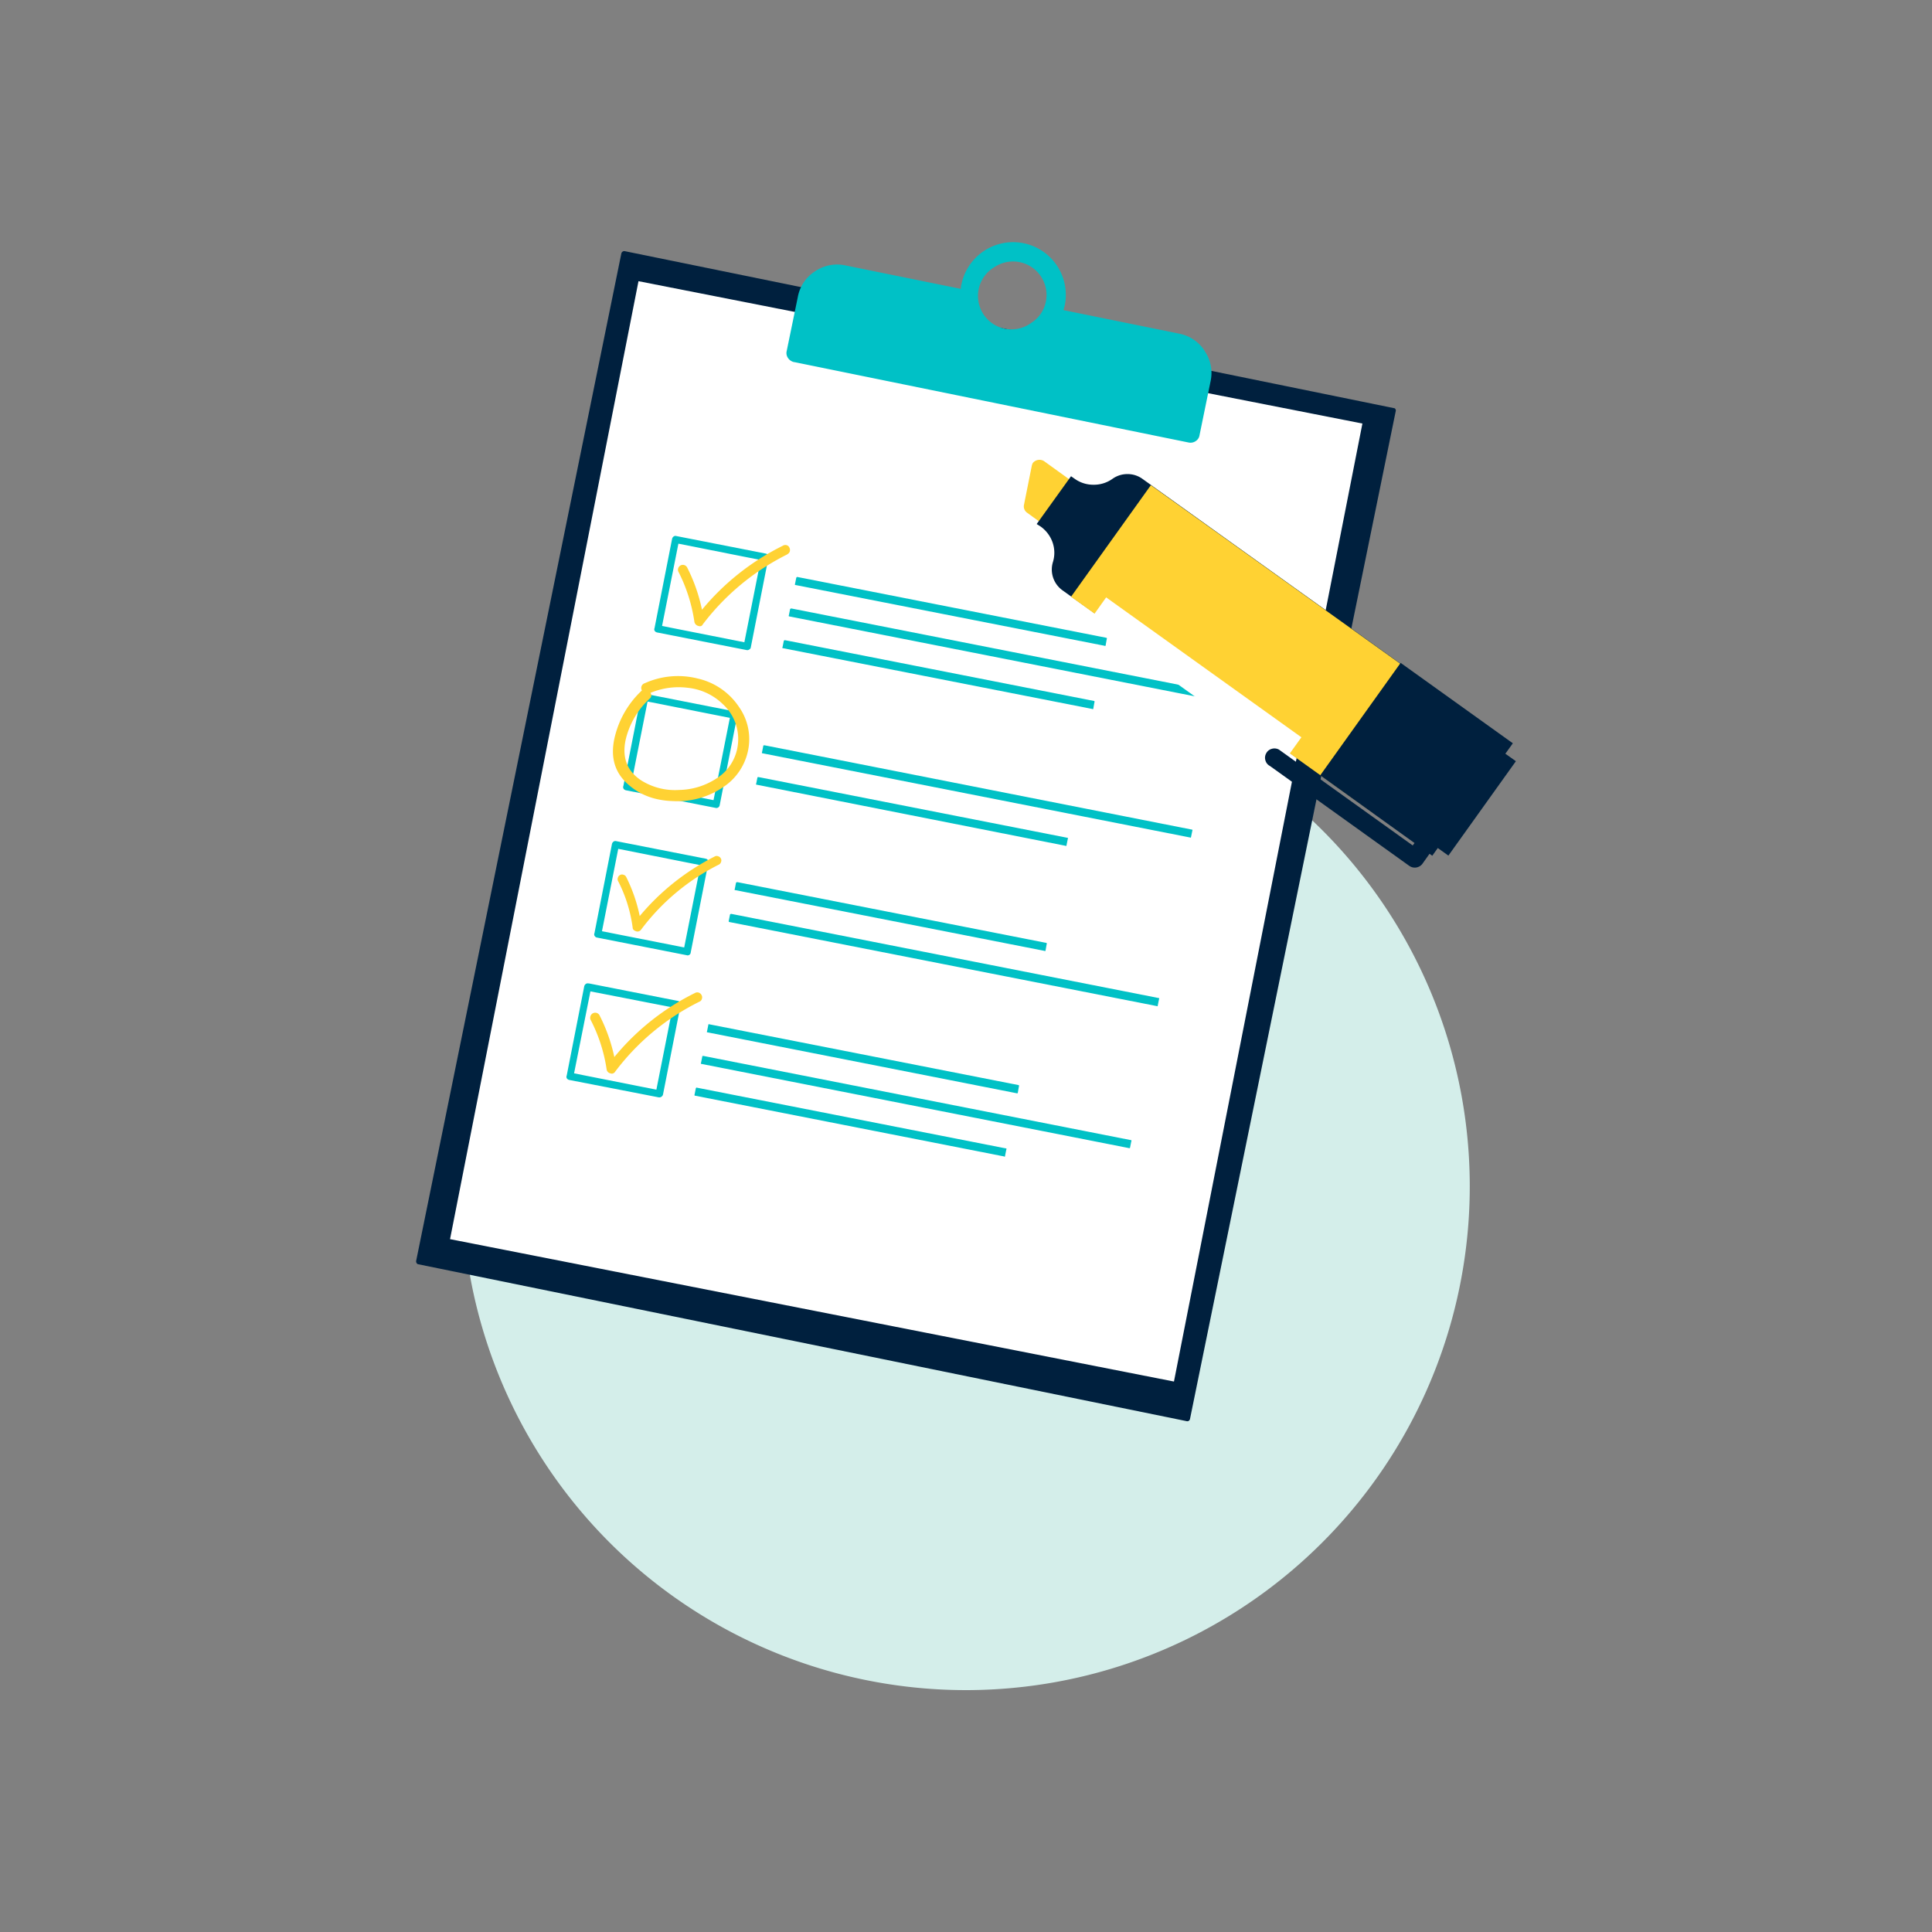
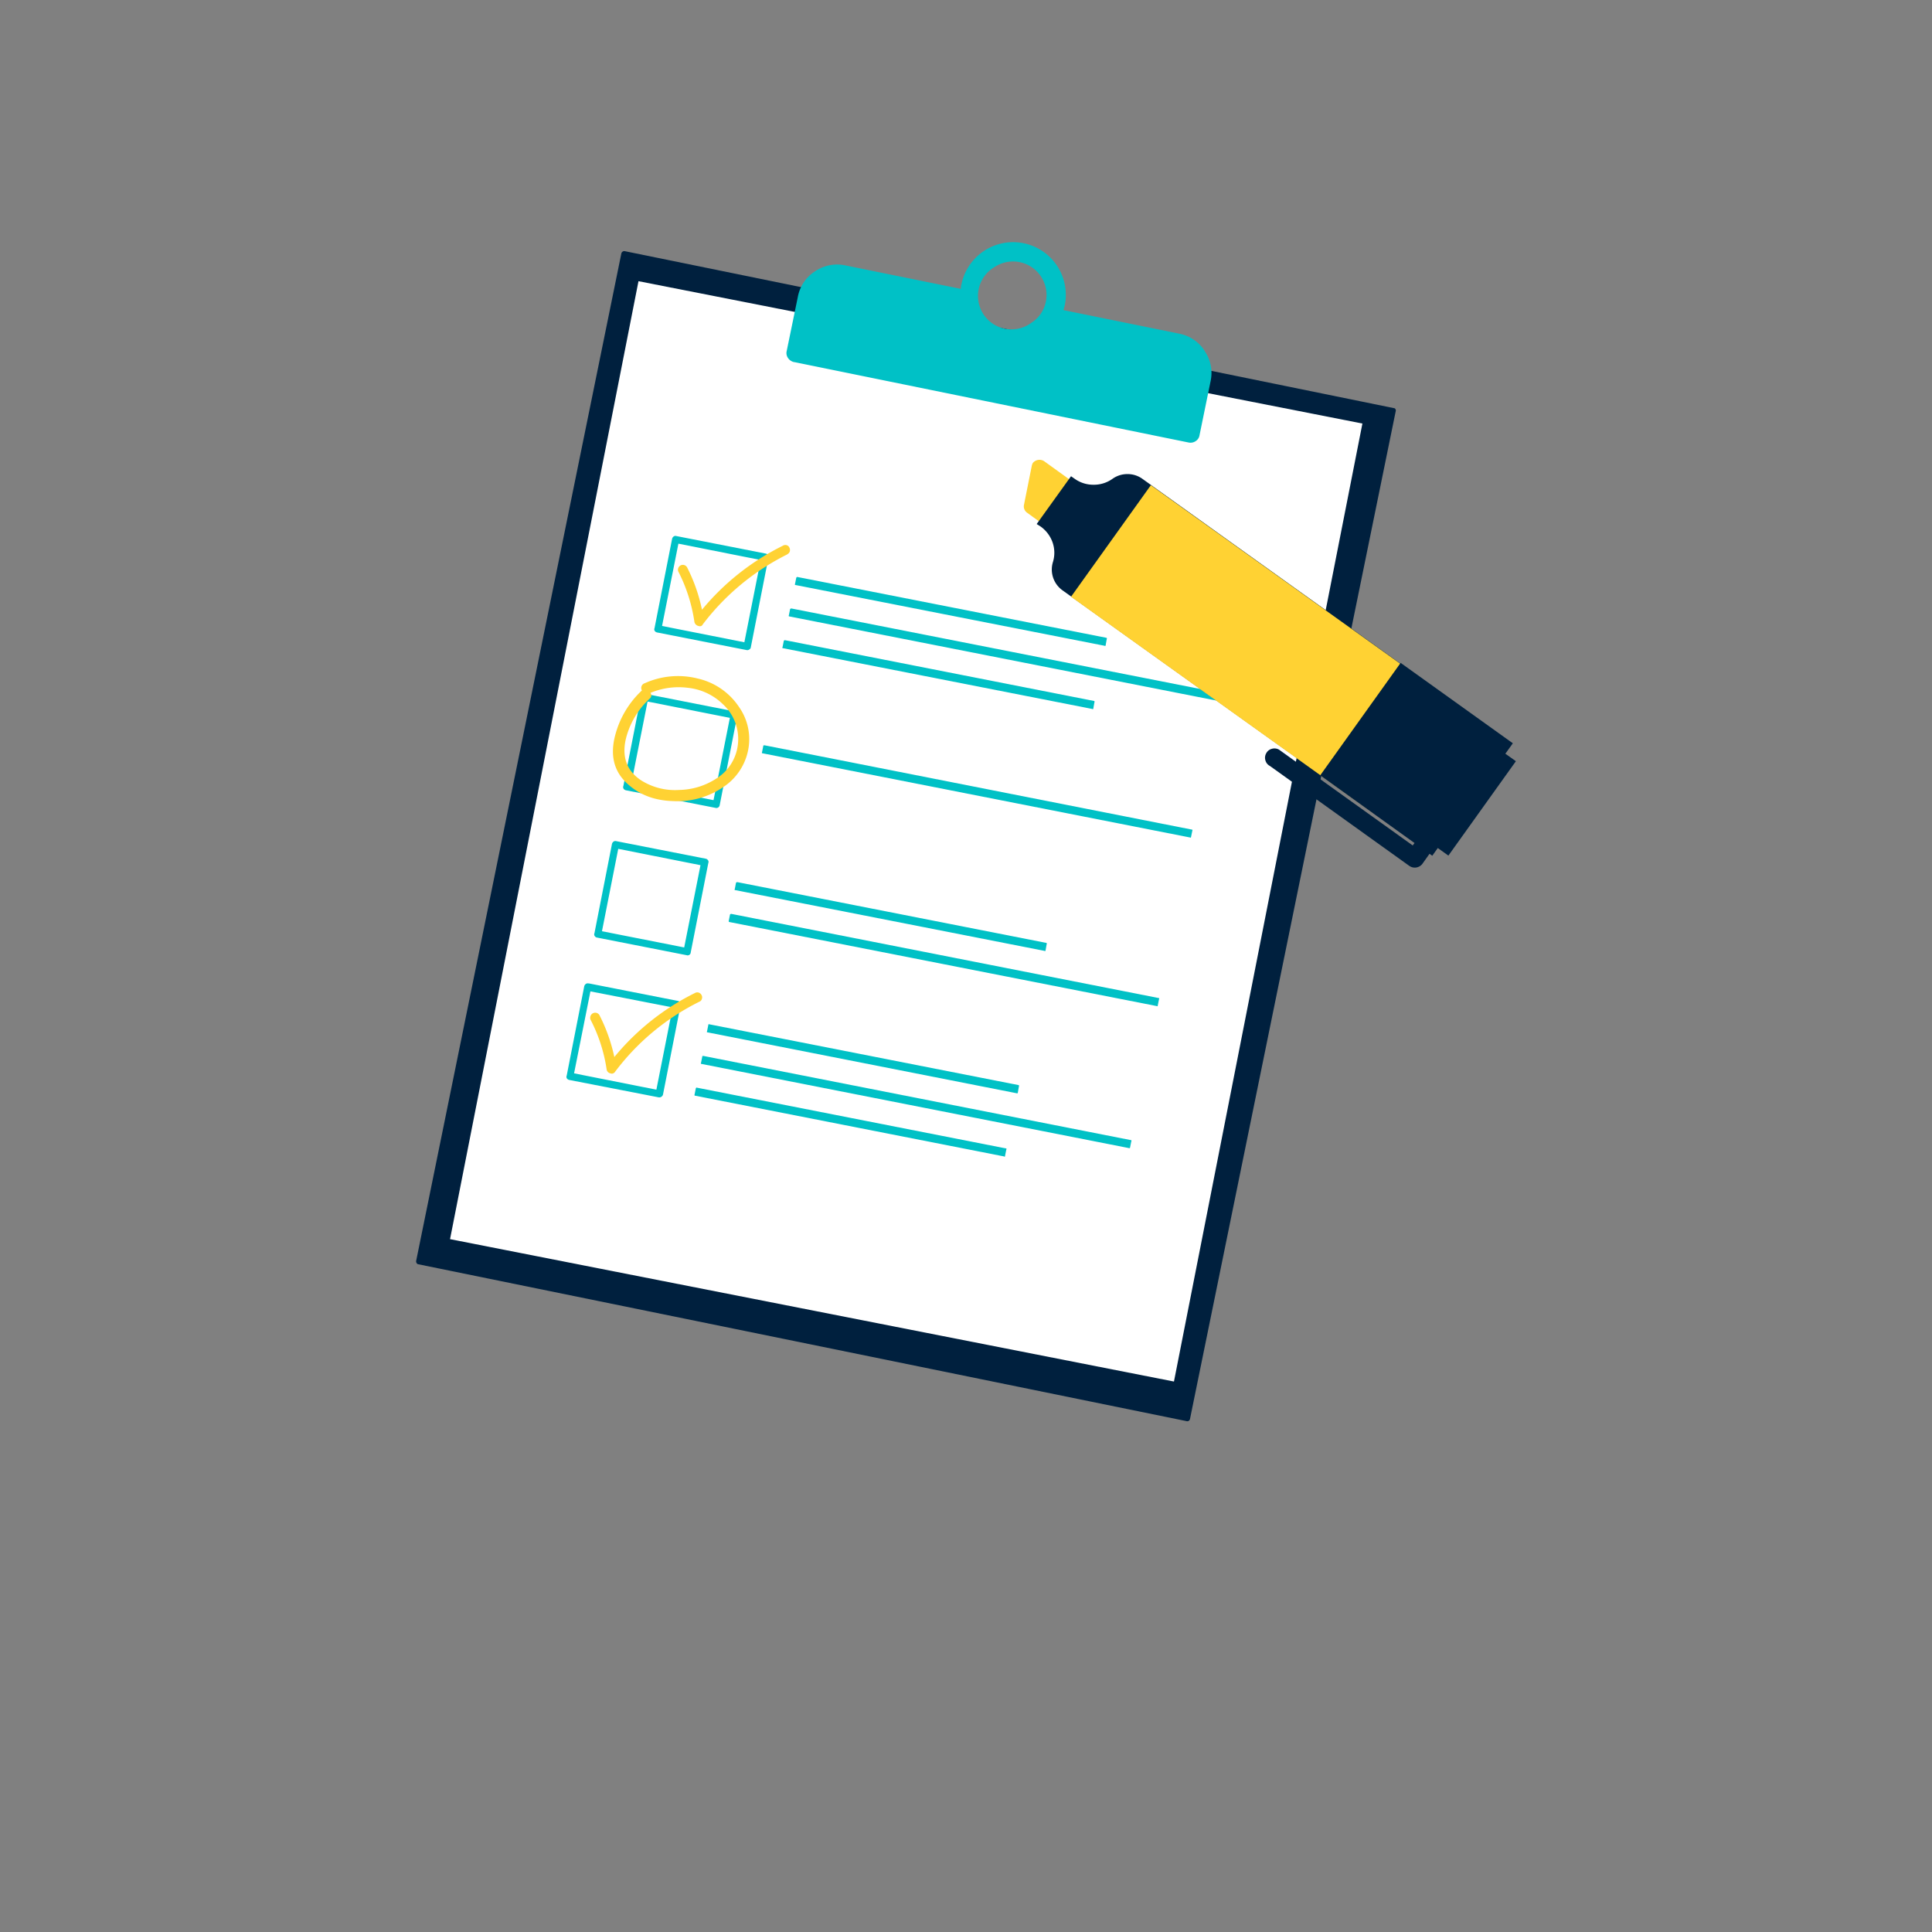
<svg xmlns="http://www.w3.org/2000/svg" id="Capa_1" data-name="Capa 1" viewBox="0 0 500 500">
  <rect x="0" y="0" width="500" height="500" fill="#808080" stroke="none" />
  <defs>
    <style>.cls-1{fill:#d4eeea;}.cls-2{fill:#00203e;}.cls-3{fill:#fff;}.cls-4{fill:#00c1c6;}.cls-5{fill:#ffd233;}</style>
  </defs>
  <title>registro-defuncion</title>
  <g id="Layer3_3_FILL" data-name="Layer3 3 FILL">
-     <path class="cls-1" d="M342.1,214.74A130.39,130.39,0,1,0,199.18,427.09,130.38,130.38,0,0,0,342.1,214.74Z" />
-   </g>
+     </g>
  <g id="Layer3_160_FILL" data-name="Layer3 160 FILL">
    <path class="cls-2" d="M361.25,106.22c-.08-.39-.24-.59-.48-.59L161.69,65a.77.77,0,0,0-.56.12.8.8,0,0,0-.32.44L107.7,326.32a.74.74,0,0,0,.12.55.55.55,0,0,0,.43.32l198.84,40.6a.67.67,0,0,0,.56-.08.73.73,0,0,0,.32-.48Z" />
  </g>
  <g id="Layer3_161_FILL" data-name="Layer3 161 FILL">
    <path class="cls-3" d="M303.82,357.54l48.77-247.93L165.24,72.77,116.47,320.69Z" />
  </g>
  <g id="Layer3_162_FILL" data-name="Layer3 162 FILL">
    <path class="cls-4" d="M285.84,167.12c.21.11.31,0,.31-.16l.28-1.59c.06-.08.07-.15,0-.2a.15.15,0,0,0-.16-.12L206.4,149.33c-.06-.05-.16,0-.32.16l-.32,1.6c-.11.21,0,.32.16.32Z" />
  </g>
  <g id="Layer3_163_FILL" data-name="Layer3 163 FILL">
    <path class="cls-4" d="M282.64,183.47c.22.11.32.05.32-.16l.28-1.59c.06-.08.07-.15,0-.2a.15.15,0,0,0-.16-.12l-79.91-15.72c-.08,0-.19,0-.32.16l-.32,1.6c-.11.21-.06.32.16.32Z" />
  </g>
  <g id="Layer3_164_FILL" data-name="Layer3 164 FILL">
    <path class="cls-4" d="M314.87,181.32c.21.1.32.05.32-.16l.31-1.6c.11-.21.06-.32-.15-.32L204.8,157.47a.45.45,0,0,0-.32.16l-.32,1.59c-.1.22,0,.32.16.32Z" />
  </g>
  <g id="Layer3_165_FILL" data-name="Layer3 165 FILL">
    <path class="cls-4" d="M175.05,138.73a.78.78,0,0,0-.72.12,1,1,0,0,0-.39.59l-4.55,23.13a.77.77,0,0,0,.08.76,1.05,1.05,0,0,0,.64.36l23.13,4.55a.79.79,0,0,0,.67-.16.71.71,0,0,0,.4-.56l4.55-23.13a.69.69,0,0,0-.08-.72.89.89,0,0,0-.6-.4l-23.13-4.54M171.34,162l4.23-21.3,21.3,4.23-4.23,21.29Z" />
  </g>
  <g id="Layer3_166_FILL" data-name="Layer3 166 FILL">
    <path class="cls-5" d="M180.75,162c.56.18.93,0,1.12-.4a62.31,62.31,0,0,1,21.85-18.11l.08-.08a1.19,1.19,0,0,0,.6-.72,1.33,1.33,0,0,0-.12-1,1.08,1.08,0,0,0-.71-.6,1.23,1.23,0,0,0-1,.16,63.76,63.76,0,0,0-20.9,16.55,43.42,43.42,0,0,0-3.83-10.93,1.26,1.26,0,0,0-2.31.16,1.2,1.2,0,0,0,.08,1A41.73,41.73,0,0,1,179.72,161,1.38,1.38,0,0,0,180.75,162Z" />
  </g>
  <g id="Layer3_167_FILL" data-name="Layer3 167 FILL">
-     <path class="cls-4" d="M275.71,218.88c.21.11.31.06.31-.16l.32-1.59c.11-.21.06-.32-.16-.32L196.27,201.1c-.24.05-.32.08-.24.08l-.32,1.59c-.11.21-.05.32.16.32Z" />
-   </g>
+     </g>
  <g id="Layer3_168_FILL" data-name="Layer3 168 FILL">
    <path class="cls-4" d="M308.57,215c.1-.21.05-.31-.16-.31L197.86,192.88c-.26,0-.37.05-.32.16l-.32,1.6c-.1.21-.05.32.16.32l110.55,21.77c.21.11.32.05.32-.16Z" />
  </g>
  <g id="Layer3_169_FILL" data-name="Layer3 169 FILL">
    <path class="cls-4" d="M166.24,179.68a.88.88,0,0,0-.36.6l-4.55,23.13a.79.79,0,0,0,.08.76,1,1,0,0,0,.6.36l23.13,4.54a.86.86,0,0,0,.76-.12.87.87,0,0,0,.36-.6l4.54-23.13a.69.69,0,0,0-.08-.71,1,1,0,0,0-.63-.4L167,179.56a.77.77,0,0,0-.72.12m-2.91,23.17,4.22-21.29,21.3,4.22-4.23,21.3Z" />
  </g>
  <g id="Layer3_170_FILL" data-name="Layer3 170 FILL">
    <path class="cls-4" d="M270.28,246.08c.22.11.32,0,.32-.16l.28-1.59c.05-.08.07-.15,0-.2a.16.16,0,0,0-.16-.12l-79.92-15.72a.51.51,0,0,0-.32.16l-.31,1.6c-.11.21-.06.32.16.32Z" />
  </g>
  <g id="Layer3_171_FILL" data-name="Layer3 171 FILL">
    <path class="cls-4" d="M299.31,260.36c.22.1.32.05.32-.16l.32-1.6c.11-.21.06-.32-.16-.32L189.25,236.51a.45.45,0,0,0-.32.16l-.32,1.59a.33.33,0,0,0,0,.24.16.16,0,0,0,.16.12Z" />
  </g>
  <g id="Layer3_172_FILL" data-name="Layer3 172 FILL">
    <path class="cls-4" d="M183.23,222.63a.94.94,0,0,0-.6-.4l-23.13-4.54a.79.79,0,0,0-.72.12,1,1,0,0,0-.4.59l-4.54,23.13a.7.7,0,0,0,.08.72.85.85,0,0,0,.63.4l23.13,4.55a.8.8,0,0,0,1.08-.72l4.55-23.13a.71.71,0,0,0-.08-.72M160,219.68l21.29,4.23-4.22,21.29L155.79,241Z" />
  </g>
  <g id="Layer3_173_FILL" data-name="Layer3 173 FILL">
-     <path class="cls-5" d="M186.06,223.75a1.1,1.1,0,0,0,.56-.72,1,1,0,0,0-.08-.88,1.1,1.1,0,0,0-.72-.56,1,1,0,0,0-.88.08,61.26,61.26,0,0,0-19.38,15.4,41,41,0,0,0-3.51-10.13,1.1,1.1,0,0,0-.72-.56,1,1,0,0,0-.87.08,1.07,1.07,0,0,0-.56.72,1,1,0,0,0,.08.87,37,37,0,0,1,3.75,12c0,.48.34.8,1,1a1.13,1.13,0,0,0,1.2-.48A57.09,57.09,0,0,1,186.06,223.75Z" />
-   </g>
+     </g>
  <g id="Layer3_174_FILL" data-name="Layer3 174 FILL">
    <path class="cls-4" d="M263.1,282.93a.3.3,0,0,0,.24,0,.26.26,0,0,0,.08-.2l.28-1.6a.18.18,0,0,0,0-.2.15.15,0,0,0-.16-.12l-79.91-15.71a.21.21,0,0,0-.24,0c-.08,0-.11.08-.08.16l-.32,1.6c-.11.21-.06.32.16.32Z" />
  </g>
  <g id="Layer3_175_FILL" data-name="Layer3 175 FILL">
    <path class="cls-4" d="M259.83,299.28c.19.13.28.08.28-.16l.32-1.6c.11-.21.06-.32-.16-.32l-79.91-15.71q0-.08-.12,0a.23.23,0,0,0-.16.16l-.32,1.6c-.08.21,0,.32.16.32Z" />
  </g>
  <g id="Layer3_176_FILL" data-name="Layer3 176 FILL">
    <path class="cls-4" d="M292.77,295.41c.11-.24.06-.36-.16-.36L182.07,273.28c-.27,0-.37.05-.32.16l-.32,1.59c-.1.21-.05.32.16.32l110.55,21.77a.24.24,0,0,0,.24,0,.15.15,0,0,0,.08-.15Z" />
  </g>
  <g id="Layer3_177_FILL" data-name="Layer3 177 FILL">
    <path class="cls-4" d="M152.32,254.53a.78.78,0,0,0-.72.12,1.06,1.06,0,0,0-.4.6l-4.54,23.13a.77.77,0,0,0,.08.76,1.05,1.05,0,0,0,.64.36L170.51,284a1,1,0,0,0,1.07-.71l4.55-23.13a.71.71,0,0,0-.08-.72.86.86,0,0,0-.6-.4l-23.13-4.55m-3.75,23.29,4.23-21.21,21.29,4.15-4.22,21.29Z" />
  </g>
  <g id="Layer3_178_FILL" data-name="Layer3 178 FILL">
    <path class="cls-5" d="M155.11,262.67a1.28,1.28,0,0,0-2.27.24,1.23,1.23,0,0,0,0,1A40.78,40.78,0,0,1,157,276.79a1.23,1.23,0,0,0,1,1,.85.85,0,0,0,.68,0,1,1,0,0,0,.52-.44A61.25,61.25,0,0,1,181,259.24a1.05,1.05,0,0,0,.64-.72,1.2,1.2,0,0,0-.08-1,1.33,1.33,0,0,0-.72-.63,1.18,1.18,0,0,0-.95.08,63.36,63.36,0,0,0-20.9,16.59A43.91,43.91,0,0,0,155.11,262.67Z" />
  </g>
  <g id="Layer3_179_FILL" data-name="Layer3 179 FILL">
    <path class="cls-5" d="M180.28,175.53a20.91,20.91,0,0,0-13.4,1.28,1.28,1.28,0,0,0-.76,1.87h0l-.16.16a24.26,24.26,0,0,0-6.74,11.41q-2,7.53,2.75,12.2t12.24,4.87A21,21,0,0,0,187,203.81a14.92,14.92,0,0,0,6.58-9.49A14.44,14.44,0,0,0,191.28,183a17.46,17.46,0,0,0-11-7.46M178,178a15.27,15.27,0,0,1,9.14,4.3,12.21,12.21,0,0,1,3.86,10,11.91,11.91,0,0,1-5.54,9.14,18.22,18.22,0,0,1-9.69,3A16.4,16.4,0,0,1,166,202q-5.58-3.63-4.07-10.6a21,21,0,0,1,6.18-10.57,1.09,1.09,0,0,0,.24-1.52A18.88,18.88,0,0,1,178,178Z" />
  </g>
  <g id="Layer3_180_FILL" data-name="Layer3 180 FILL">
    <path class="cls-4" d="M311.76,90.79a10.11,10.11,0,0,0-6.7-4.46l-29.83-6.07.32-1.19a13.64,13.64,0,0,0-26.72-5.51,4,4,0,0,0-.16,1.2L218.84,68.7a10.17,10.17,0,0,0-7.9,1.51,10,10,0,0,0-4.46,6.62l-2.88,14a2.22,2.22,0,0,0,.32,1.8,2.55,2.55,0,0,0,1.52,1.07h.08l102.09,20.82a2.36,2.36,0,0,0,1.83-.36,2.18,2.18,0,0,0,1-1.55l2.87-14a10,10,0,0,0-1.59-7.82M257.4,69.1A8.67,8.67,0,0,1,270.68,78a8.41,8.41,0,0,1-3.71,5.5A8.66,8.66,0,1,1,257.4,69.1Z" />
  </g>
  <g id="Layer3_181_FILL" data-name="Layer3 181 FILL">
    <path class="cls-5" d="M270.2,119.34a2.23,2.23,0,0,0-2.91.48,2.74,2.74,0,0,0-.28.8l-2,10a2,2,0,0,0,.8,2.07l3.86,2.8a2.29,2.29,0,0,0,1.6.35,1.8,1.8,0,0,0,1.32-.83l.08-.08,5.1-7.74a1.86,1.86,0,0,0,.24-1.43,2.36,2.36,0,0,0-.8-1.36Z" />
  </g>
  <g id="Layer3_182_FILL" data-name="Layer3 182 FILL">
    <path class="cls-2" d="M283,125.45a8.26,8.26,0,0,1-4.9-1.56l-.92-.64-8.89,12.37,1,.63a8.49,8.49,0,0,1,3.11,4.11,8.17,8.17,0,0,1,.08,5.15,6.62,6.62,0,0,0,2.47,7.25l66.88,47.86,20.61-28.87-66.83-47.86a6.54,6.54,0,0,0-3.83-1.2,6.63,6.63,0,0,0-3.83,1.2A8.27,8.27,0,0,1,283,125.45Z" />
  </g>
  <g id="Layer3_183_FILL" data-name="Layer3 183 FILL">
    <path class="cls-2" d="M382.82,190.25l-17.43,24.41,9.45,6.77L392.31,197Z" />
  </g>
  <g id="Layer3_184_FILL" data-name="Layer3 184 FILL">
    <path class="cls-5" d="M376,182.35c.24-.32.19-.63-.16-.95l-78-55.83-20.66,28.87,78,55.83a.62.62,0,0,0,1-.16Z" />
  </g>
  <g id="Layer3_185_FILL" data-name="Layer3 185 FILL">
-     <path class="cls-3" d="M286.27,154.6l-4.34,6.1,50.52,36.17,4.35-6.06Z" />
-   </g>
+     </g>
  <g id="Layer3_186_FILL" data-name="Layer3 186 FILL">
    <path class="cls-2" d="M362.48,171.55l-20.81,29.11,29,20.81,20.85-29.11Z" />
  </g>
  <g id="Layer3_187_FILL" data-name="Layer3 187 FILL">
    <path class="cls-2" d="M331,194a2.43,2.43,0,0,0-1.88-.2,2.3,2.3,0,0,0-1.43,1.16,2.32,2.32,0,0,0-.2,1.83,2.29,2.29,0,0,0,1.16,1.44l36.05,25.84a2.66,2.66,0,0,0,.87.4,2.48,2.48,0,0,0,2.52-.88l2.95-4.15a2.47,2.47,0,0,0,.24-1.51,2.14,2.14,0,0,0-.72-1.36,2.2,2.2,0,0,0-1.72-.68,2.3,2.3,0,0,0-1.63.76l-1.6,2.15Z" />
  </g>
</svg>